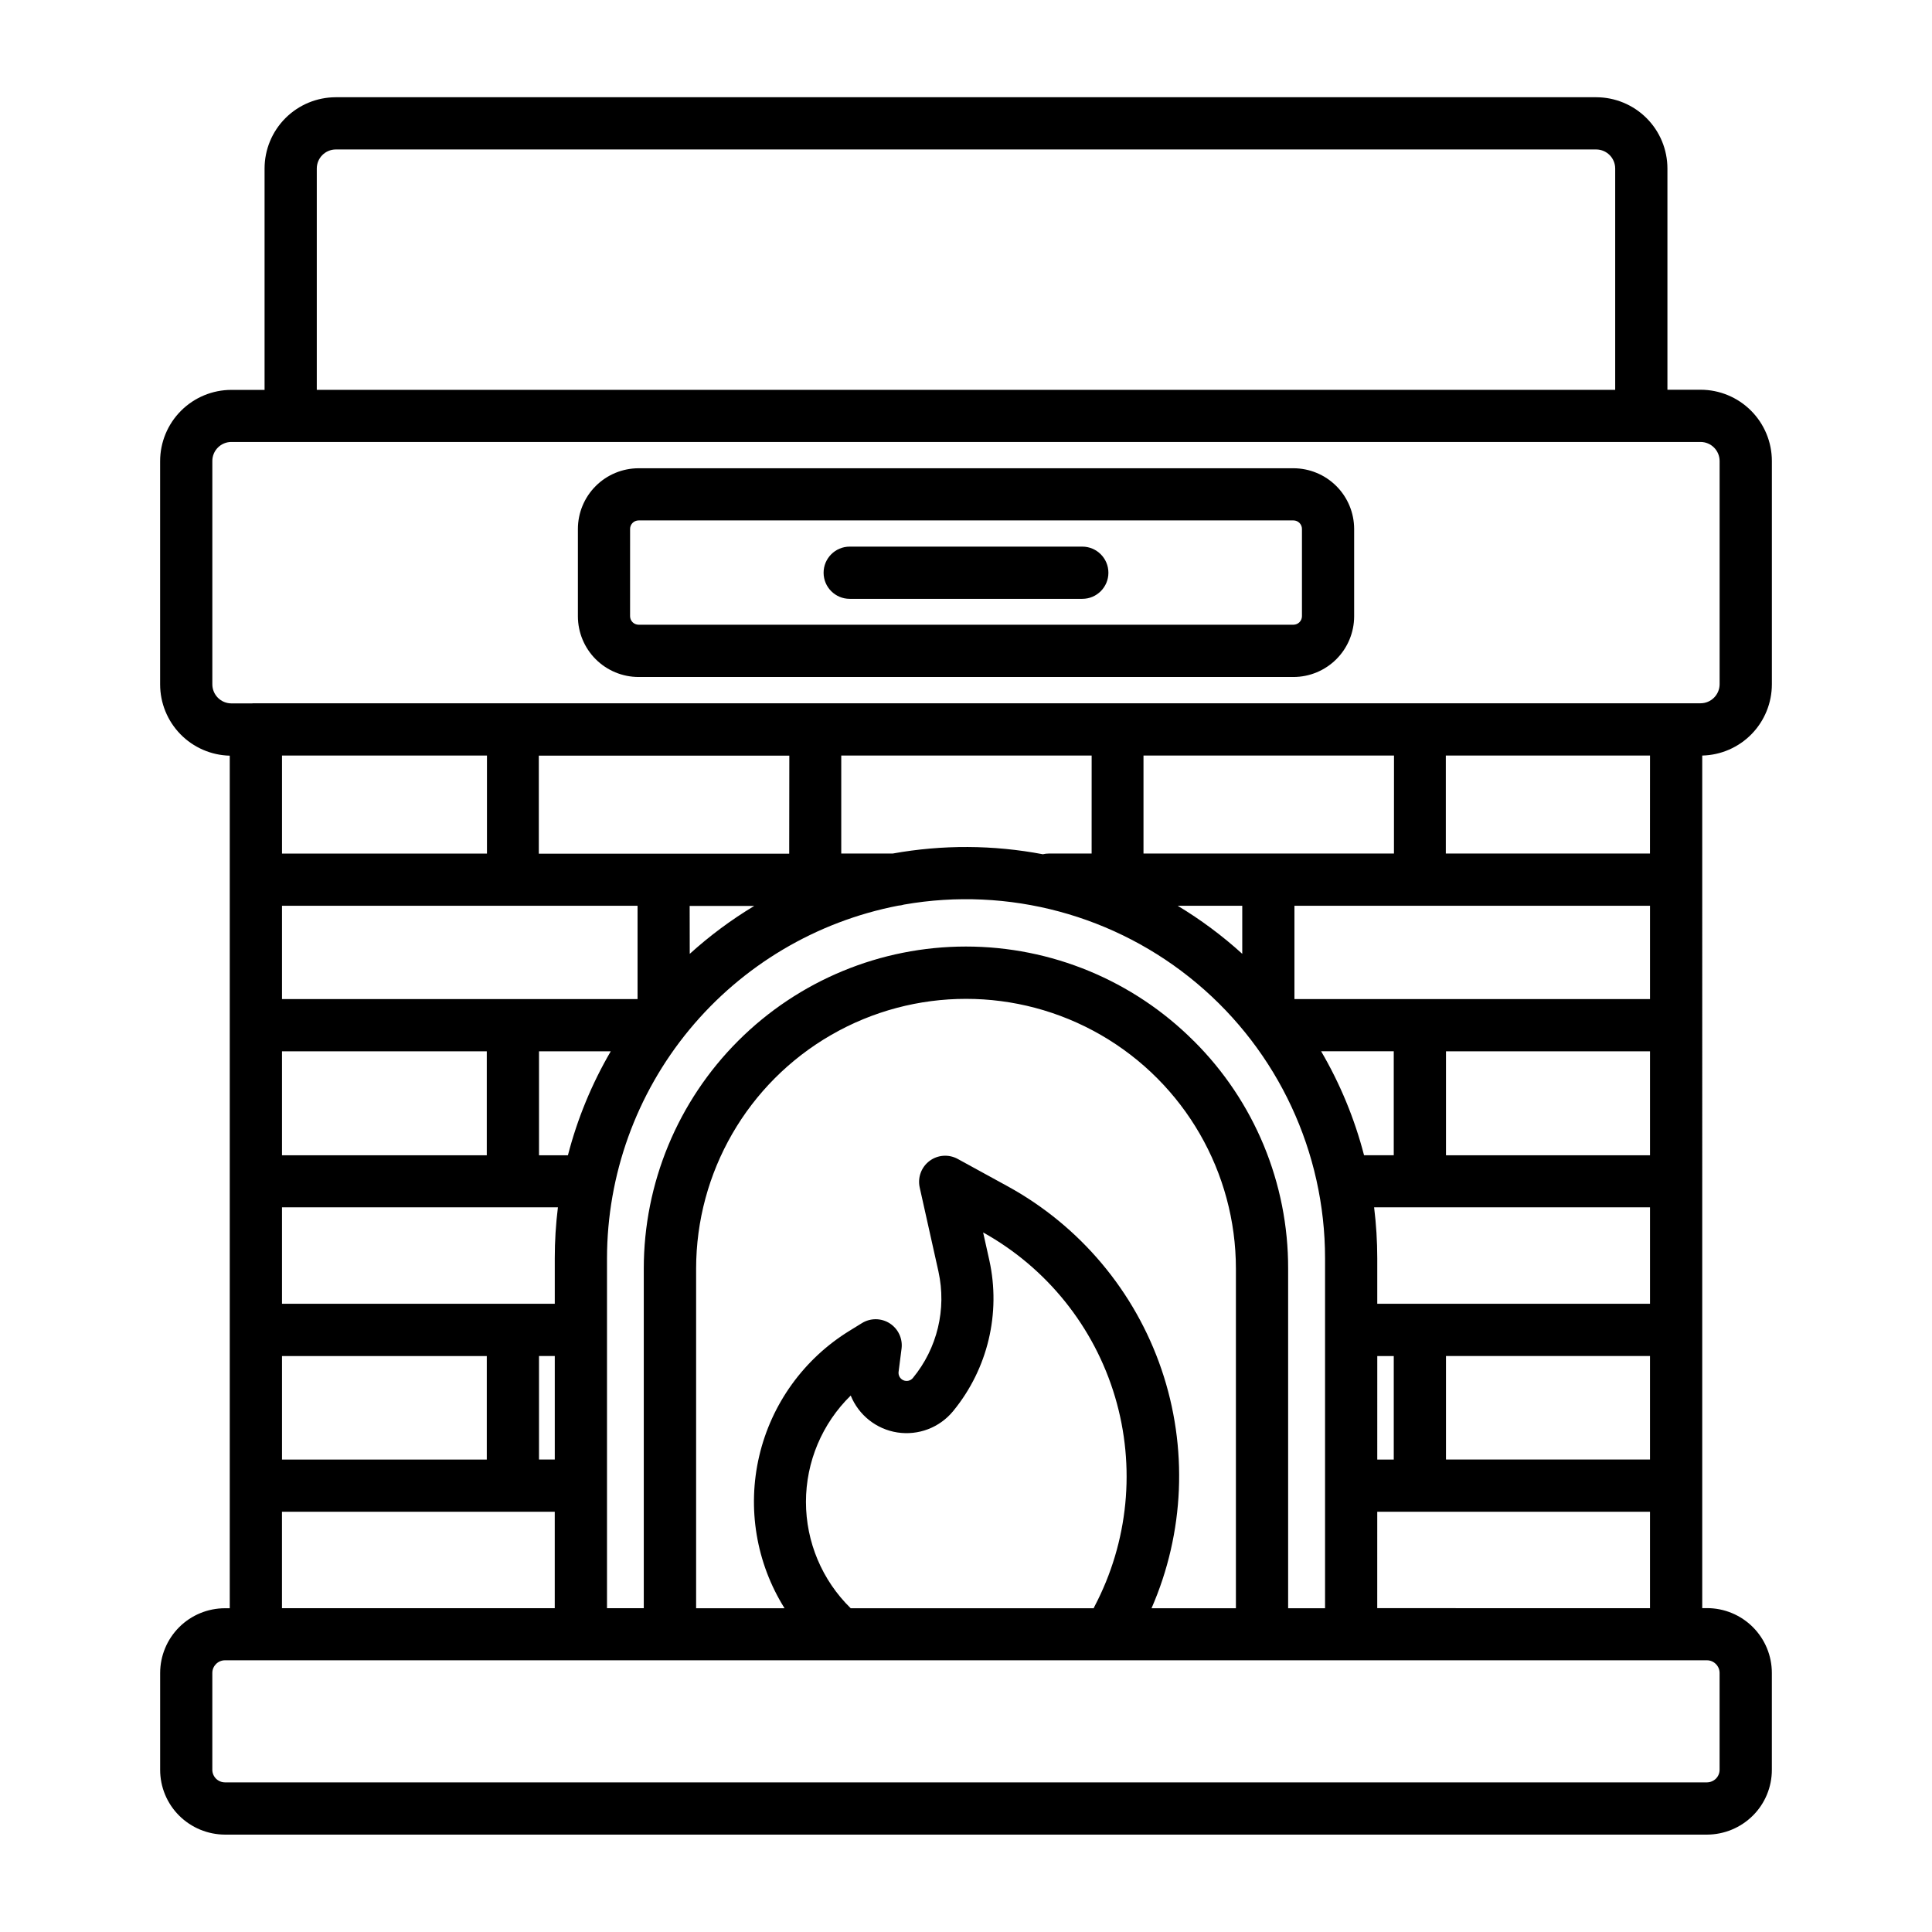
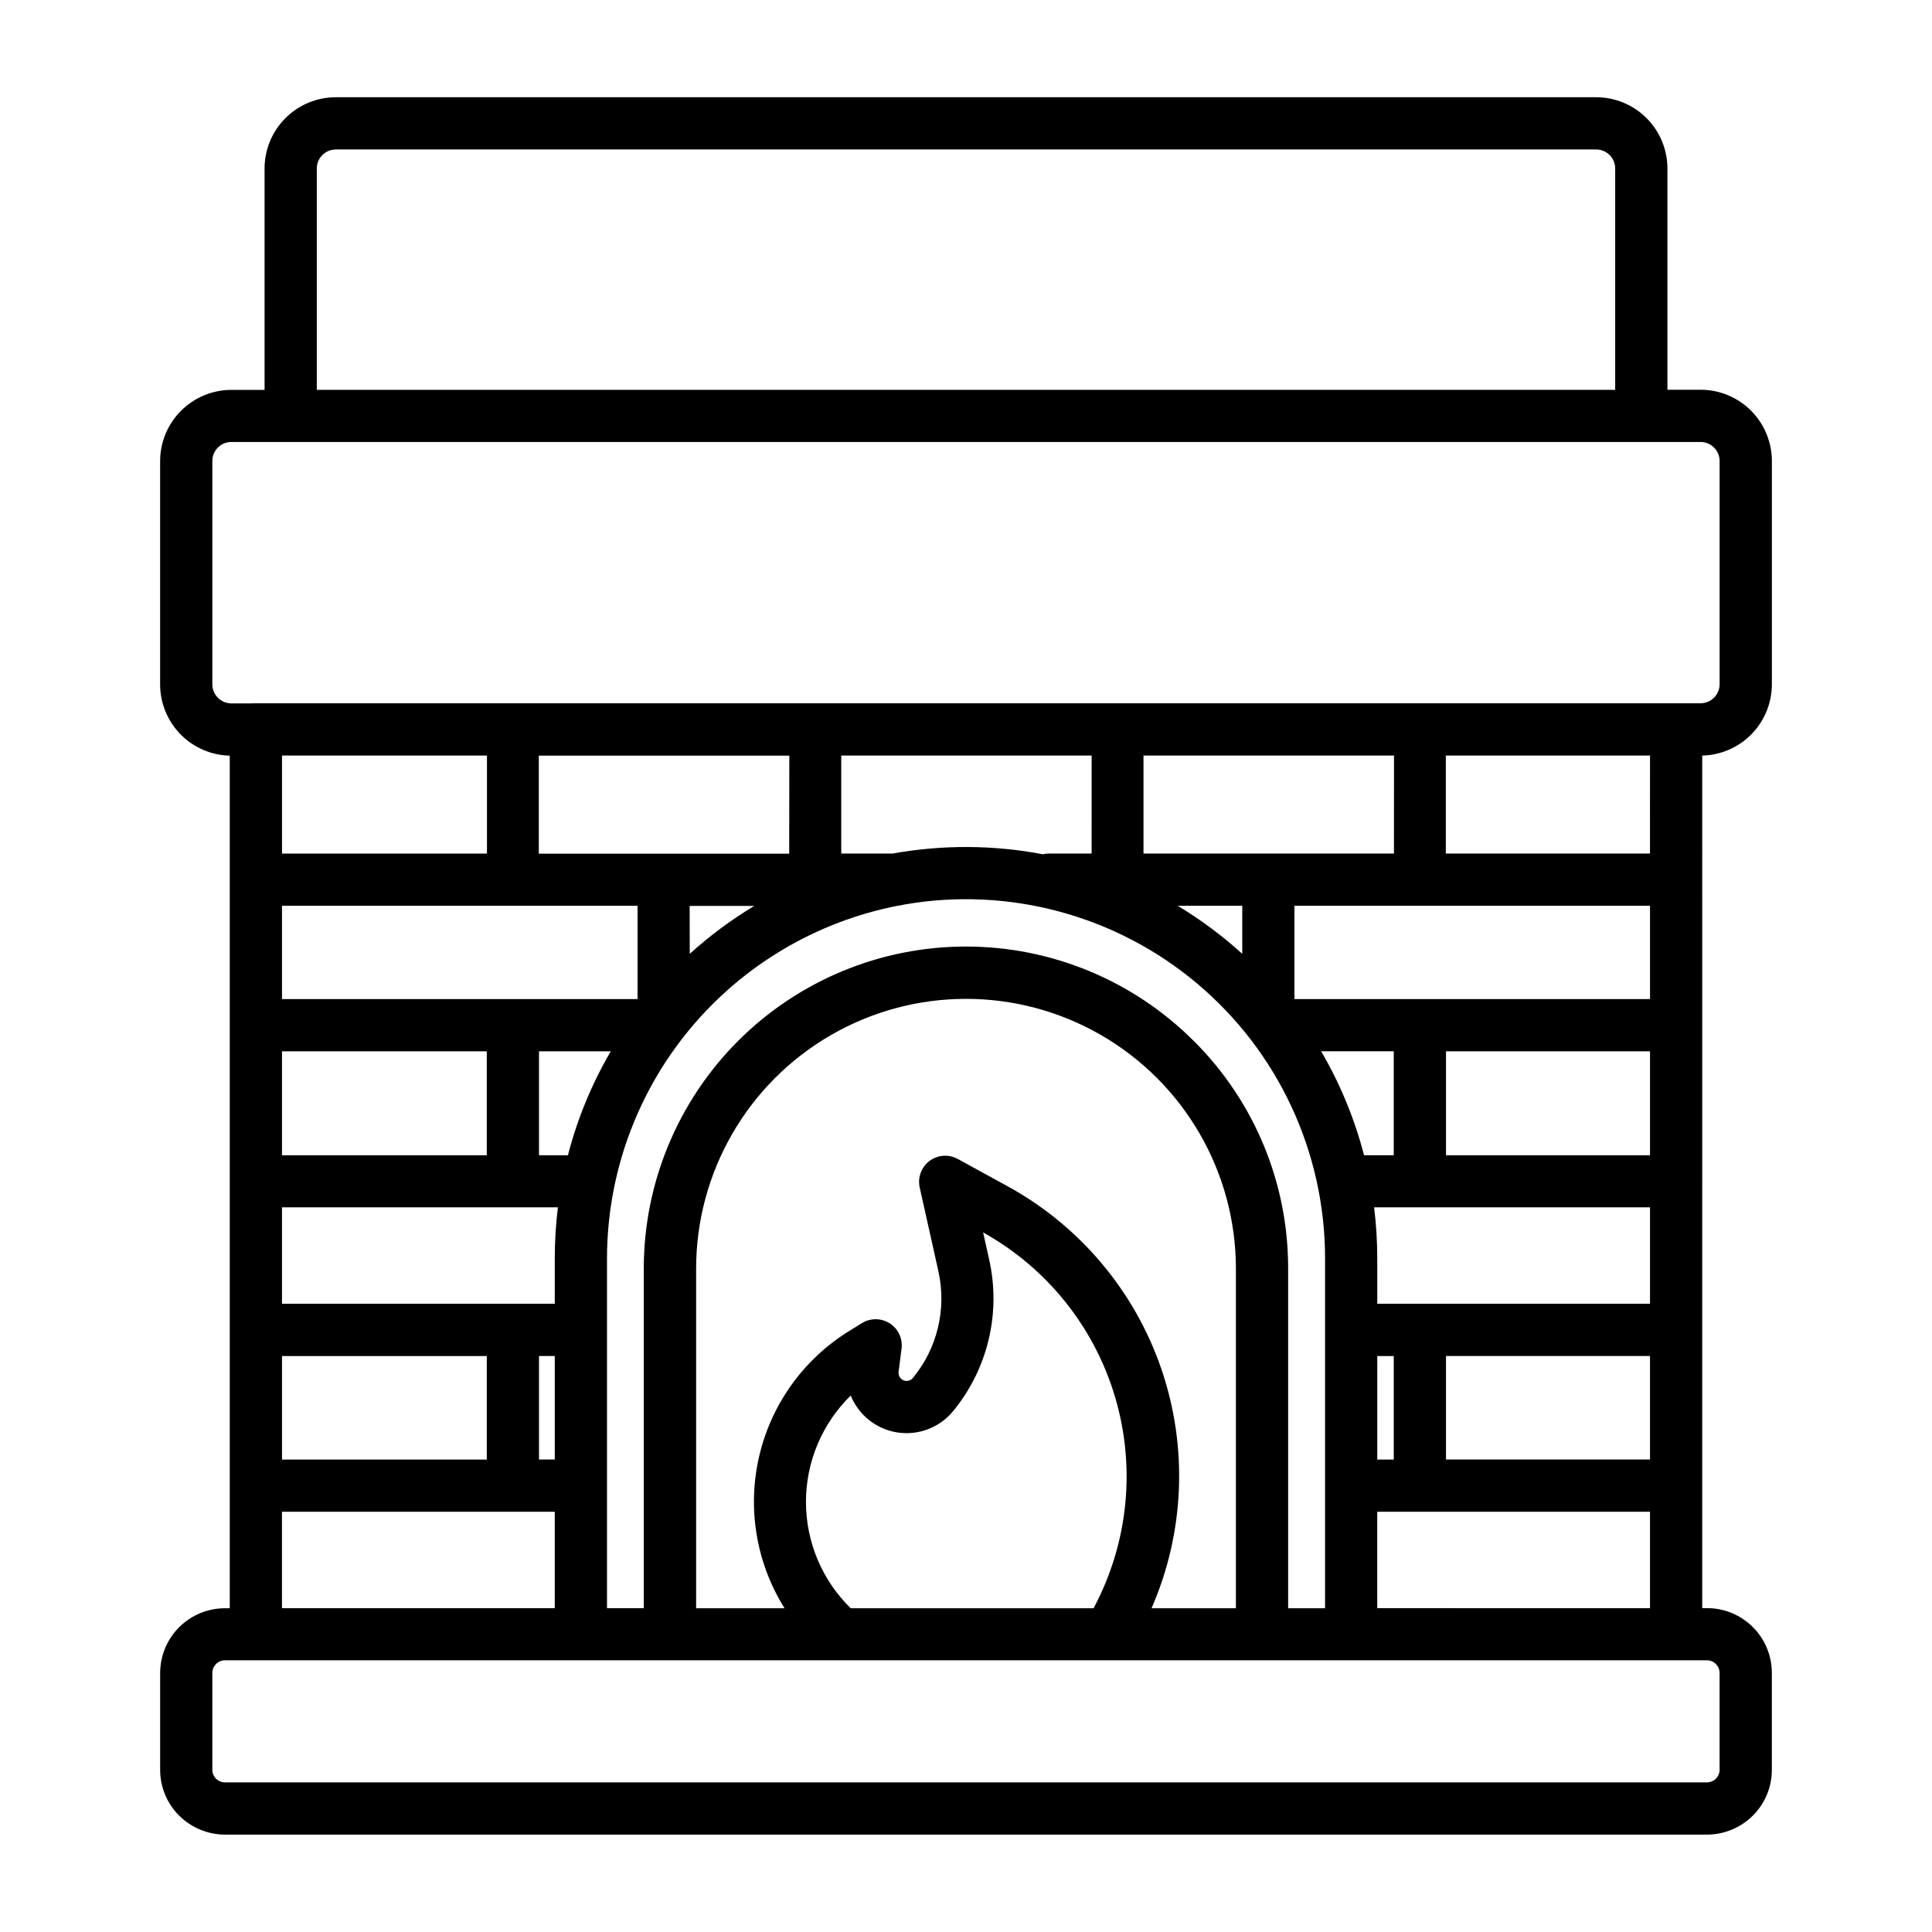
<svg xmlns="http://www.w3.org/2000/svg" fill="#000000" width="800px" height="800px" version="1.1" viewBox="144 144 512 512">
  <g>
    <path d="m595.11 344.23c4.934-0.117 9.629-2.156 13.078-5.688 3.445-3.531 5.375-8.27 5.375-13.207v-59.156c0-5.012-1.992-9.816-5.535-13.359-3.543-3.543-8.348-5.535-13.359-5.535h-8.785v-58.621c0-5.012-1.988-9.816-5.531-13.359-3.543-3.543-8.348-5.535-13.359-5.535h-333.99c-5.008 0-9.816 1.992-13.359 5.535s-5.531 8.348-5.531 13.359v58.664l-8.785-0.004c-5.012 0-9.816 1.992-13.359 5.535-3.543 3.543-5.535 8.348-5.535 13.359v59.148c0 4.938 1.93 9.676 5.379 13.207 3.445 3.531 8.141 5.57 13.074 5.688v225.94h-1.262c-4.551 0-8.918 1.805-12.141 5.019-3.223 3.219-5.035 7.582-5.043 12.133v25.648c-0.008 4.566 1.809 8.949 5.047 12.168 3.231 3.207 7.59 5.008 12.137 5.023h392.75c4.555-0.016 8.922-1.824 12.152-5.039 3.231-3.215 5.043-7.594 5.031-12.152v-25.648c0.004-4.559-1.809-8.93-5.031-12.152-3.223-3.223-7.594-5.035-12.152-5.031h-1.266zm-86.121 186.57 0.004-27.434h4.367v27.434zm-59.828 39.406h0.004c8.754-20.039 9.691-42.625 2.637-63.32-7.059-20.695-21.605-38.004-40.777-48.516l-13.219-7.242c-2.383-1.305-5.305-1.094-7.477 0.535-2.172 1.633-3.188 4.387-2.598 7.035l4.977 22.301h-0.004c2.184 9.934-0.312 20.32-6.777 28.176l-0.047 0.055c-0.621 0.711-1.633 0.93-2.496 0.543-0.859-0.387-1.367-1.293-1.25-2.227l0.789-6.164c0.328-2.641-0.887-5.234-3.125-6.676-2.238-1.438-5.106-1.465-7.371-0.07l-3.281 2.023c-12.086 7.426-20.703 19.371-23.941 33.184-3.234 13.809-0.82 28.34 6.711 40.363h-23.438v-89.977c0-25.555 13.633-49.168 35.762-61.941 22.133-12.777 49.398-12.777 71.527 0 22.129 12.773 35.762 36.387 35.762 61.941v89.977zm-79.711 0c-7.586-7.414-11.863-17.574-11.863-28.184 0-10.613 4.277-20.773 11.863-28.188 2.113 5.207 6.809 8.926 12.363 9.781 5.555 0.855 11.152-1.27 14.734-5.602l0.148-0.18c9.082-11.137 12.578-25.816 9.488-39.848l-1.645-7.375-0.004-0.004c16.895 9.398 29.438 25.027 34.953 43.555s3.562 38.473-5.438 55.578c-0.082 0.152-0.152 0.309-0.215 0.465zm90.883-150.36c-16.008-16.008-37.719-25.004-60.359-25.004s-44.355 8.996-60.363 25.004c-16.008 16.008-25.004 37.723-25.004 60.363v89.977h-9.746v-92.738c0.031-22.105 7.742-43.512 21.812-60.559 14.074-17.043 33.637-28.664 55.336-32.875 0.535-0.039 1.062-0.137 1.574-0.293 27.684-4.844 56.094 2.801 77.613 20.879 21.52 18.074 33.949 44.742 33.957 72.848v92.754h-9.785v-89.977c0.059-22.652-8.941-44.387-25.004-60.363zm-241.6 110.95v-27.434h54.27v27.434zm54.316-186.57v25.977h-54.316v-25.977zm235.94 145.29v-12.074c-0.004-4.508-0.285-9.012-0.836-13.488h73.117v25.559zm72.281-105.48v24.727h-94.23v-24.727zm0 38.574v27.551h-54.066v-27.551zm-108.06-25.84c-5.277-4.789-11.008-9.055-17.113-12.734h17.113zm40.148 25.828v27.551h-7.871v0.004c-2.504-9.664-6.332-18.938-11.375-27.555zm67.902-52.402h-54.102v-25.977h54.113zm-67.848 0h-66.375v-25.977h66.387zm-80.121 0h-11.352c-0.531 0-1.059 0.066-1.574 0.188-13.141-2.496-26.629-2.559-39.793-0.188h-13.633v-25.977h66.359zm-214.56 119.32v-25.562h73.125-0.004c-0.555 4.477-0.836 8.98-0.832 13.488v12.074zm0-105.48h94.227v24.727h-94.227zm54.27 38.574v27.551h-54.27v-27.551zm21.492 27.551h-7.652v-27.551h19.02l-0.004-0.004c-5.027 8.605-8.848 17.863-11.344 27.516zm32.273-66.086h17.121c-6.098 3.668-11.824 7.926-17.098 12.703zm26.379-13.84h-66.355v-25.977h66.387zm-66.305 133.12h4.18v27.434h-4.18zm240.36 0h54.066v27.434h-54.066zm-299.25-314.7c0.004-2.785 2.258-5.043 5.043-5.047h334c2.785 0.004 5.043 2.262 5.047 5.047v58.664l-344.09-0.004zm-17.043 141.75h-5.59c-2.789-0.008-5.043-2.269-5.047-5.055v-59.18c-0.004-1.34 0.527-2.625 1.477-3.57 0.945-0.949 2.231-1.48 3.57-1.477h389.35c2.785 0.004 5.043 2.262 5.047 5.047v59.148c-0.004 2.785-2.258 5.047-5.047 5.055h-383.76zm7.816 214.22h72.289v25.566h-72.289zm380 40.359c0.629 0.625 0.984 1.473 0.984 2.359v25.648c0.004 0.883-0.344 1.734-0.969 2.363-0.629 0.621-1.473 0.977-2.359 0.988h-392.77c-0.883-0.004-1.73-0.355-2.359-0.973-0.629-0.629-0.984-1.477-0.984-2.363v-25.664c0.004-1.848 1.5-3.344 3.344-3.352h392.75c0.887 0 1.738 0.359 2.359 0.992zm-89.742-14.809 0.004-25.551h72.281v25.566z" />
-     <path d="m313.23 323.41h173.55c4.262-0.004 8.352-1.703 11.367-4.719s4.711-7.106 4.715-11.371v-23.137c-0.004-4.262-1.699-8.352-4.715-11.367-3.016-3.019-7.106-4.715-11.367-4.723h-173.55c-4.266 0.008-8.355 1.703-11.371 4.723-3.012 3.016-4.707 7.106-4.711 11.367v23.137c0.004 4.266 1.699 8.355 4.711 11.371 3.016 3.016 7.106 4.715 11.371 4.719zm-2.25-39.227h-0.004c0-0.598 0.234-1.172 0.656-1.598 0.422-0.426 0.996-0.664 1.598-0.668h173.55c1.238 0.004 2.246 1.012 2.25 2.25v23.137c-0.004 1.242-1.012 2.246-2.25 2.254h-173.55c-1.242-0.008-2.25-1.012-2.254-2.254z" />
-     <path d="m369.18 302.7h61.637c3.824 0 6.922-3.098 6.922-6.918s-3.098-6.922-6.922-6.922h-61.637c-3.82 0-6.918 3.102-6.918 6.922s3.098 6.918 6.918 6.918z" />
  </g>
</svg>